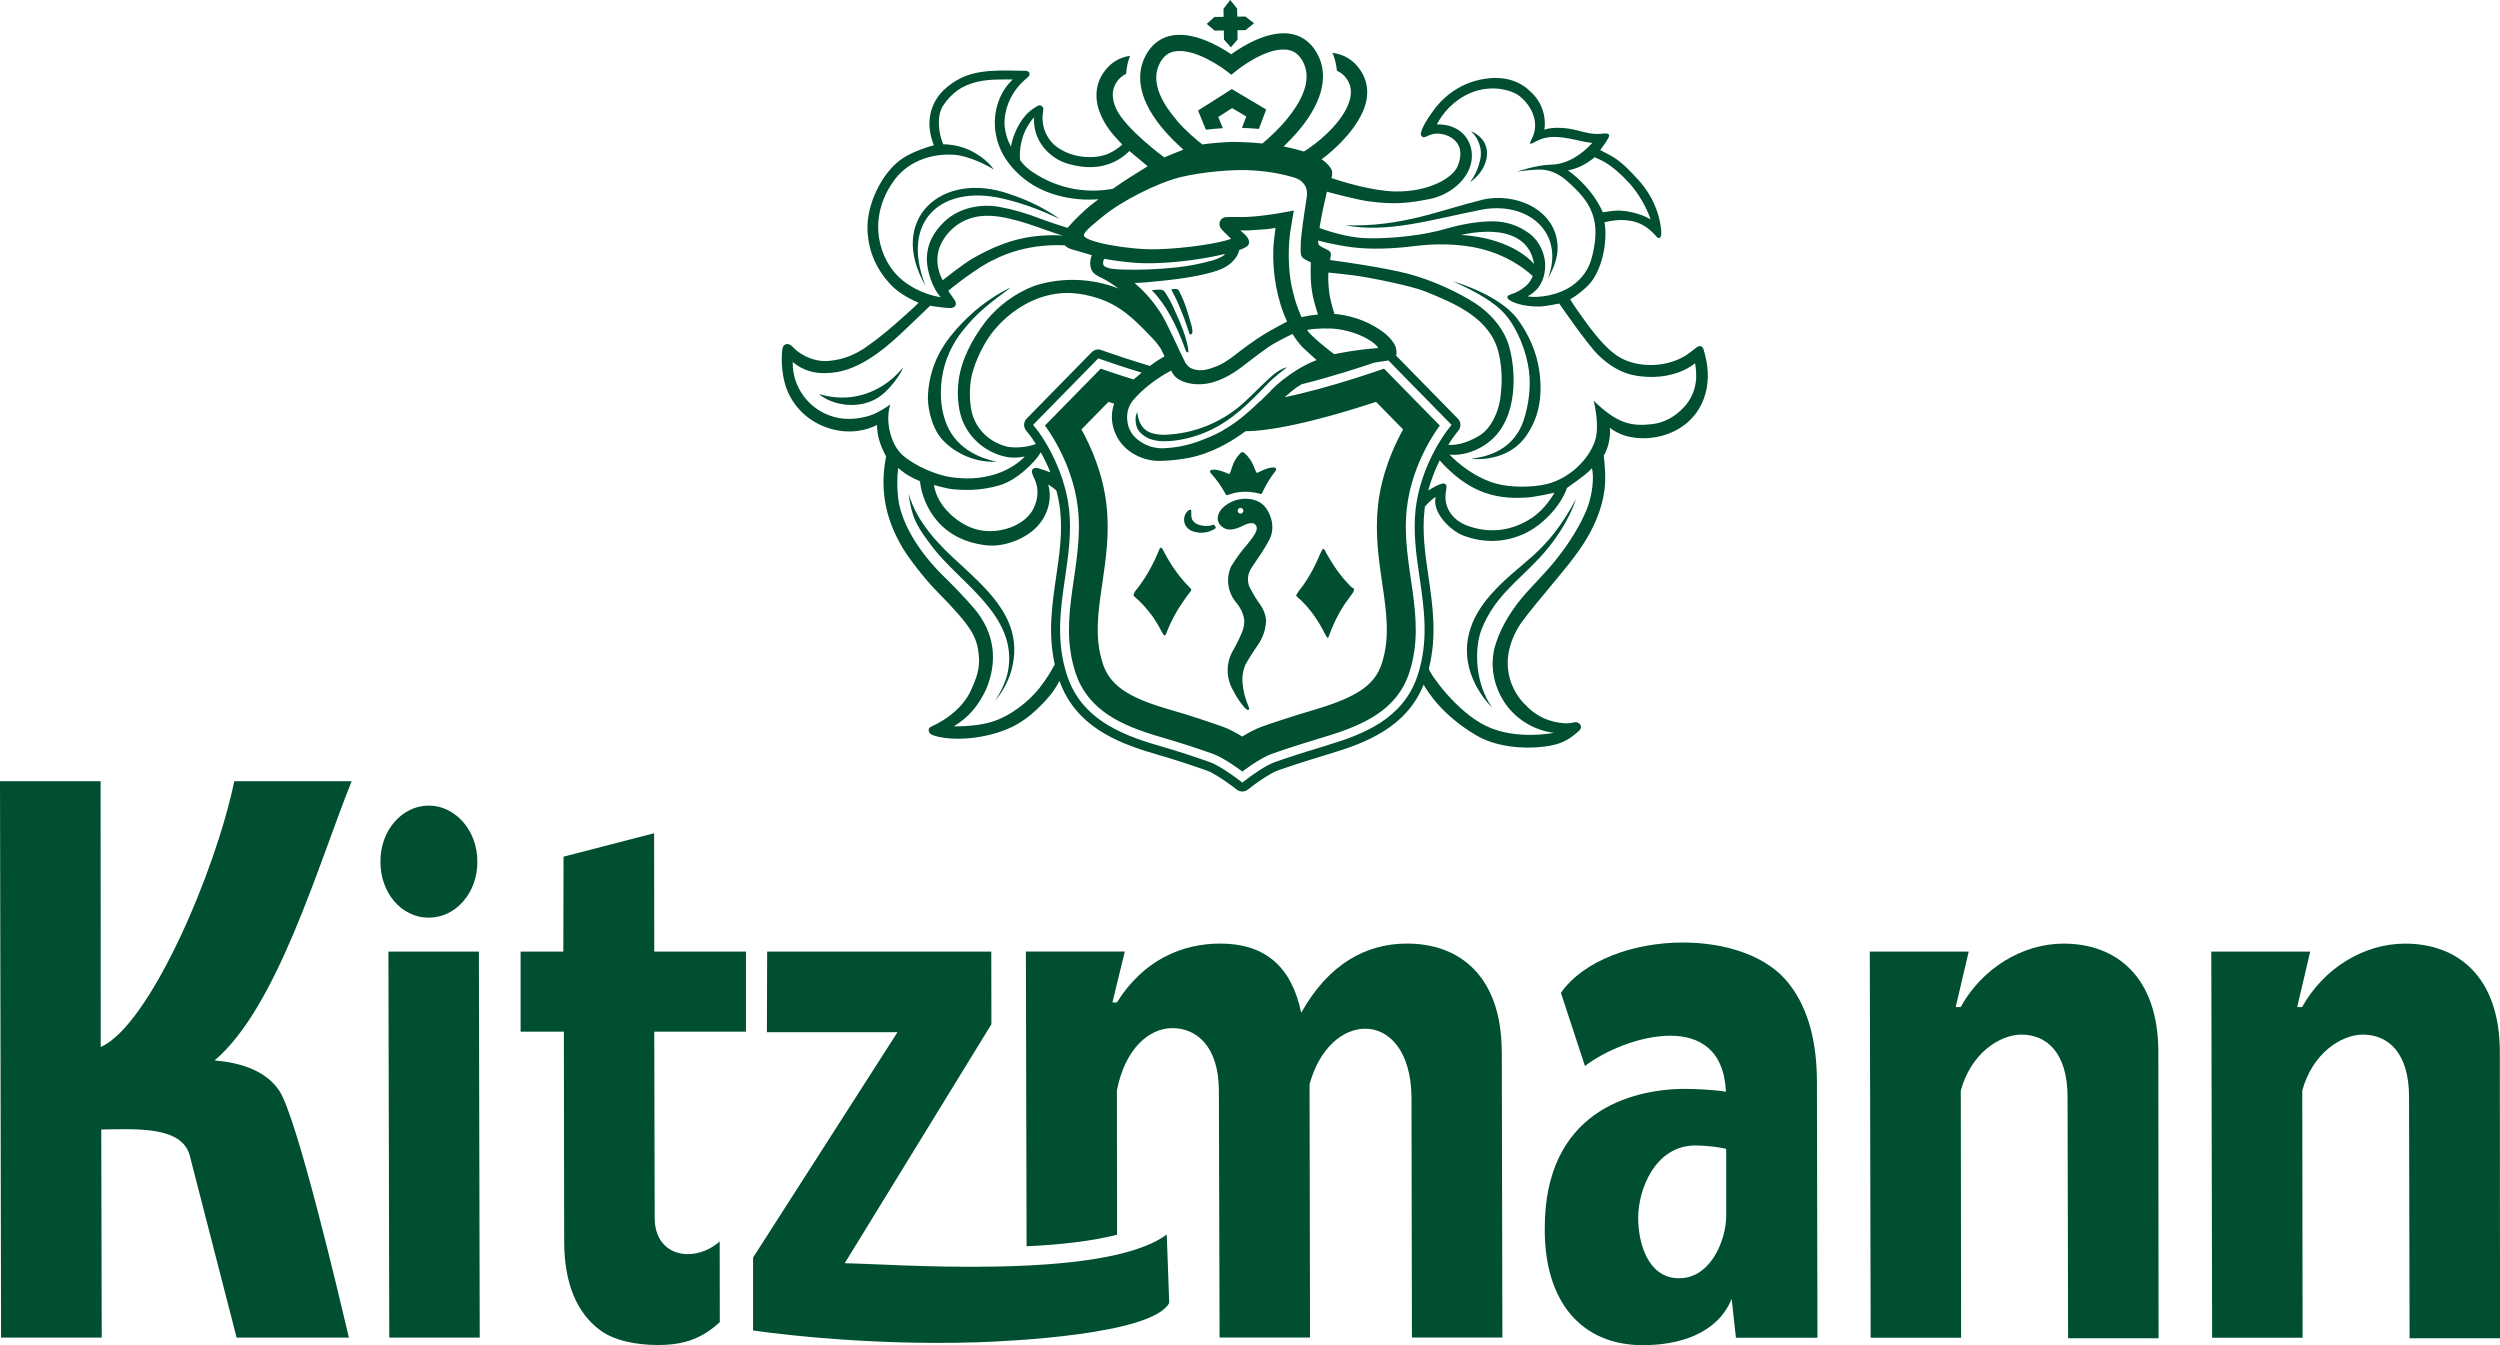
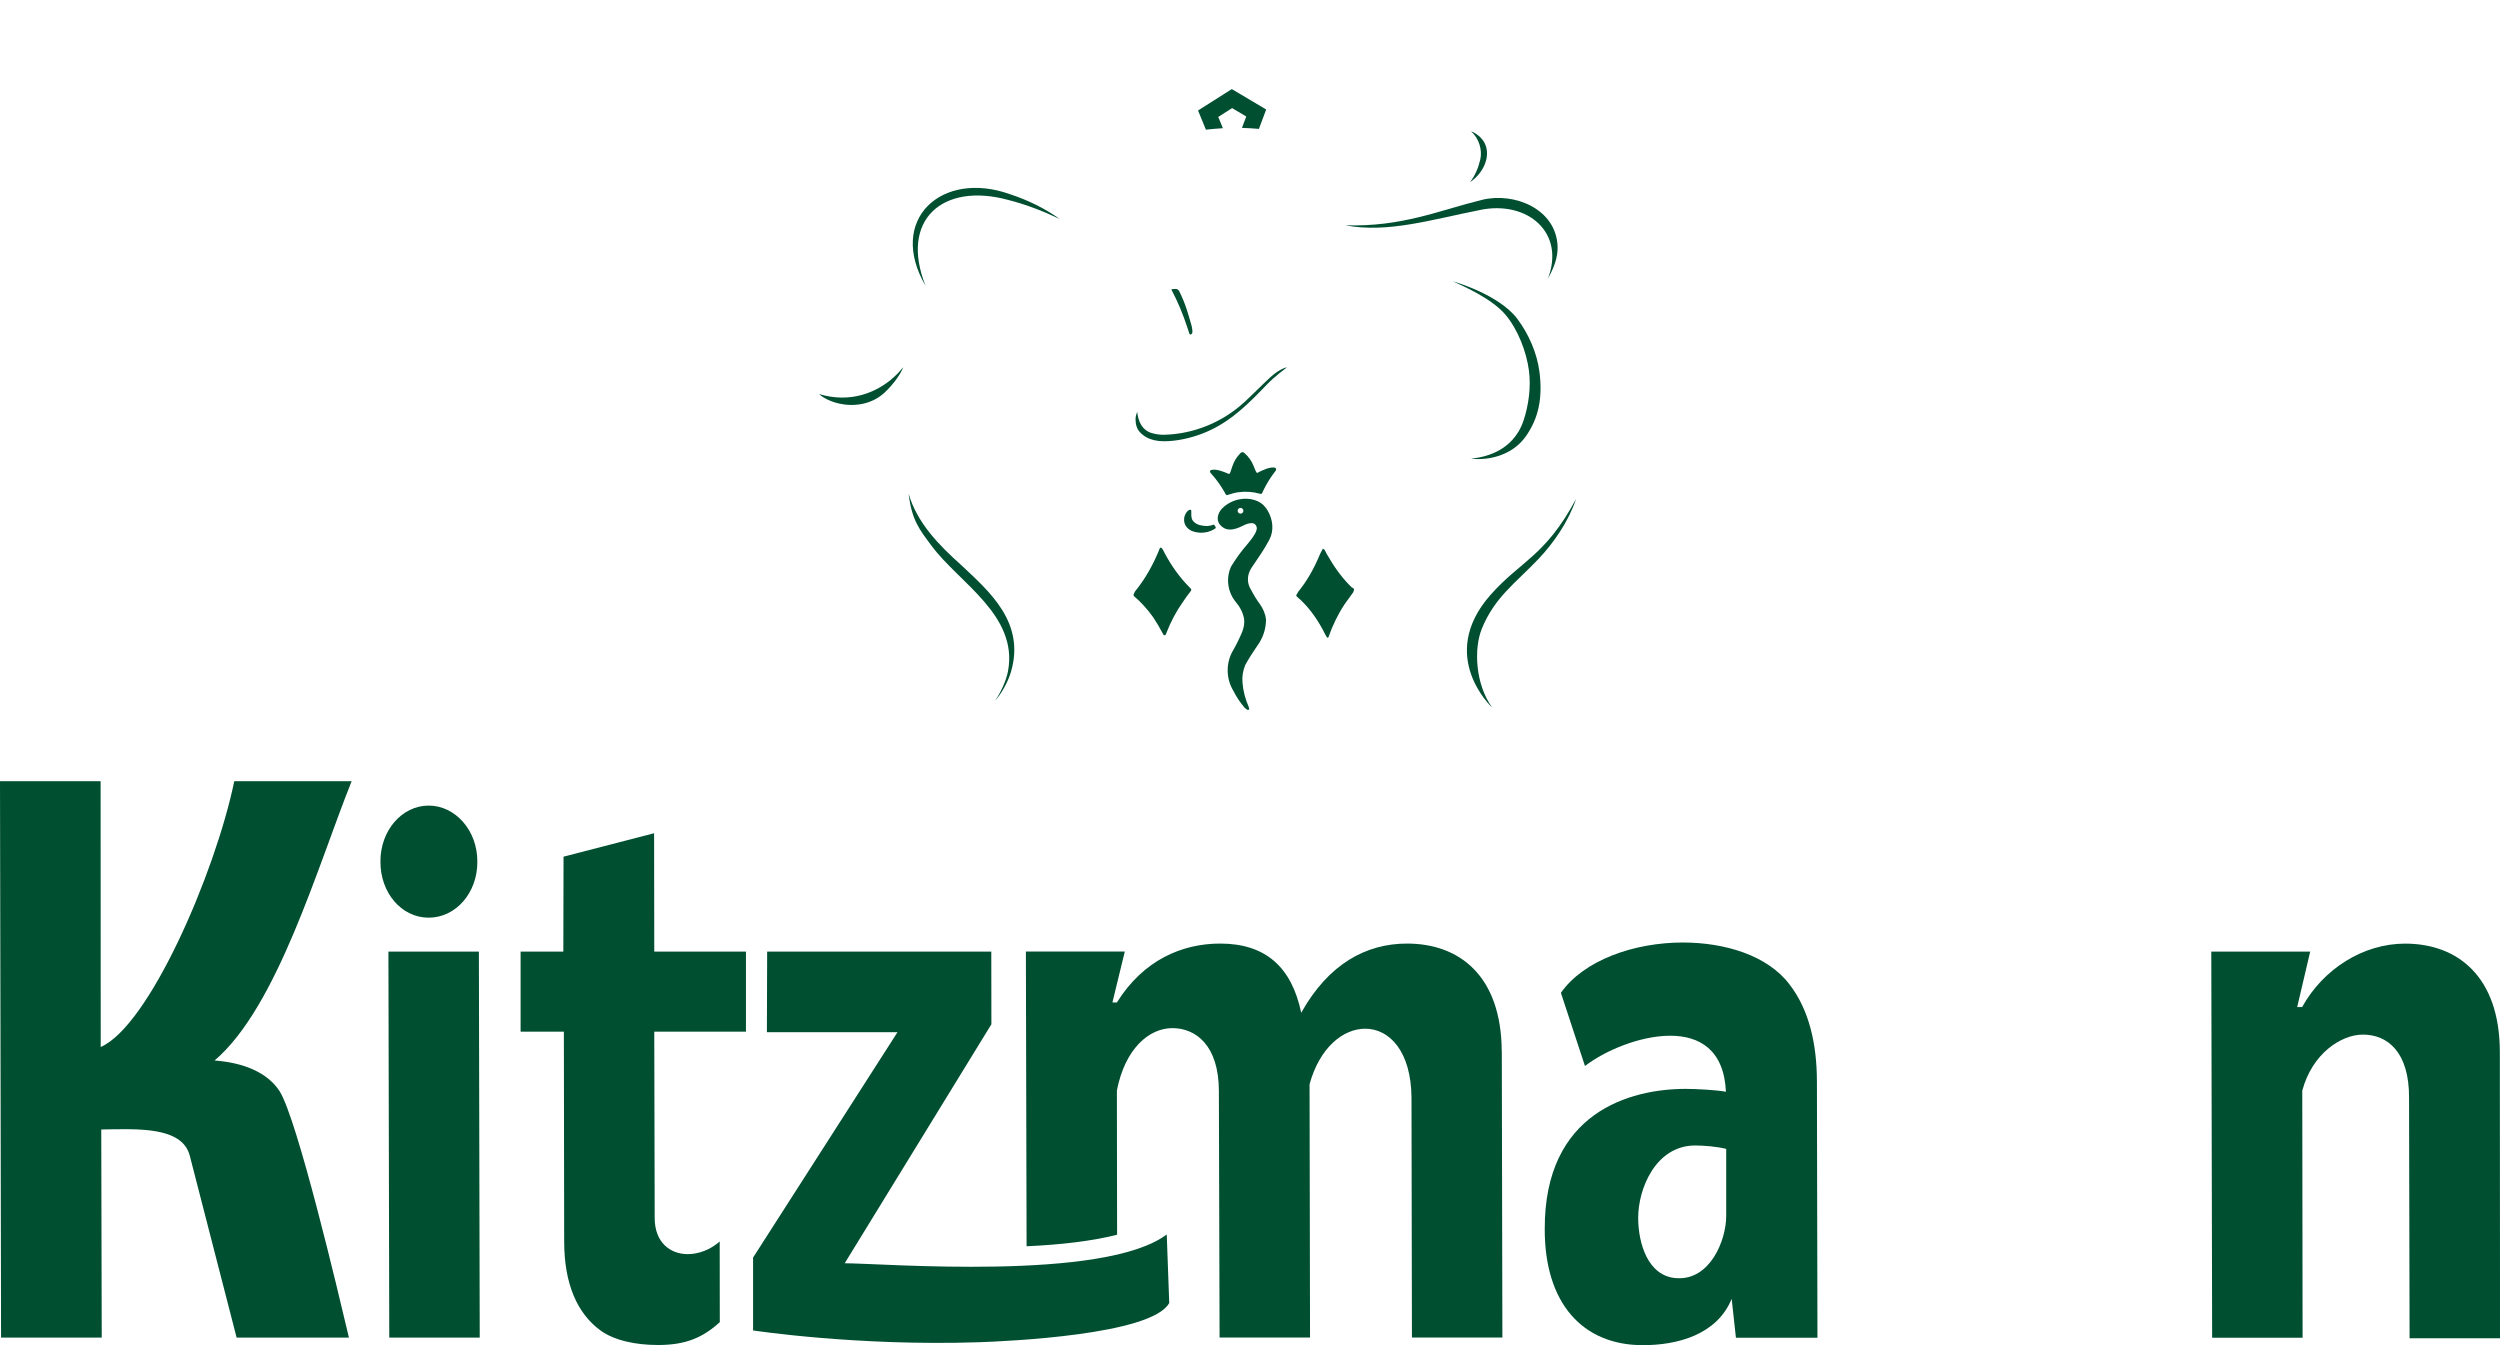
<svg xmlns="http://www.w3.org/2000/svg" id="Ebene_1" data-name="Ebene 1" viewBox="0 0 470.37 253.07">
  <defs>
    <style>
      .cls-1, .cls-2 {
        fill: #004f31;
      }

      .cls-2 {
        fill-rule: evenodd;
      }
    </style>
  </defs>
  <g>
    <path class="cls-1" d="M0,146.98h18.93l.02,50.01c9.09-3.96,21.53-32.66,25.13-50.01h22.08c-6.35,15.83-13.96,42.5-25.79,52.55,5.44.41,9.93,2.23,12.24,5.78,3.36,5.38,11.03,37.84,13.04,46.36h-21.13l-8.83-34.29c-1.49-5.48-9.9-4.97-16.64-4.87l.09,39.16H.2l-.2-104.69Z" />
    <path class="cls-1" d="M73.24,251.67l-.16-72.63h17.02l.16,72.63h-17.02Z" />
    <path class="cls-1" d="M106.15,233.59l-.06-39.49h-8.14v-15.06s8.04,0,8.04,0l.04-17.86,17.04-4.41.03,22.27h17.25s0,15.07,0,15.07h-17.25s.08,35.07.08,35.07c0,4.52,2.85,6.78,6.22,6.78,1.96,0,4.16-.75,6.01-2.37l.02,15.17c-3.2,2.91-6.4,4.3-11.63,4.3-4.21,0-8.3-.86-10.9-2.8-4.23-3.12-6.75-8.61-6.75-16.68" />
    <path class="cls-1" d="M141.69,250.32v-13.71l27.17-42.4h-24.57l.05-15.17h42.17l.02,13.67-27.6,44.97c7.11,0,48.8,3.46,60.59-5.42l.47,12.89c-3.27,6.02-30.56,7.21-35.89,7.39-22.9.76-42.42-2.22-42.42-2.22Z" />
    <path class="cls-1" d="M290.64,231.23c-.07-21.95,16.04-26.36,26.51-26.36,2.06,0,5.93.22,7.58.54-.36-7.96-5.05-10.54-10.47-10.54-5.8,0-12.46,2.9-16.05,5.7l-4.53-13.77c4.28-6.13,13.76-9.47,22.92-9.47,8.04,0,15.98,2.47,20.07,7.86,3.69,4.74,5.17,11.19,5.18,18.29l.1,48.21h-15.34l-.8-7.32c-2.76,6.78-10.25,8.72-16.7,8.72-11.41,0-18.5-7.96-18.47-21.84M315.46,240.48c6.25.43,9.34-7.1,9.32-11.73v-12.59c-1.68-.43-4.24-.64-5.83-.64-7.39,0-10.75,8.07-10.73,13.67.02,4.63,1.76,10.98,7.25,11.3" />
-     <path class="cls-1" d="M351.96,251.67l-.16-72.63h18.61l-2.45,10.44h.93c3.99-7.21,11.52-11.94,19.38-11.94,9.82,0,17.79,6.14,17.82,20.34l.04,53.91h-17.02l-.1-45.19c.06-8.72-4.09-11.94-8.68-11.94-4.11,0-9.53,3.55-11.41,10.54l.06,46.49h-17.02Z" />
    <path class="cls-1" d="M416.21,251.67l-.16-72.63h18.61l-2.45,10.44h.93c3.99-7.21,11.52-11.94,19.38-11.94,9.82,0,17.79,6.14,17.82,20.34l.04,53.91h-17.02l-.1-45.19c.06-8.72-4.09-11.94-8.68-11.94-4.11,0-9.53,3.55-11.41,10.54l.06,46.49h-17.02Z" />
    <path class="cls-1" d="M282.55,197.87c-.05-14.31-8-20.34-17.81-20.34-7.76,0-14.8,3.87-19.92,13.02-1.79-8.61-6.73-13.02-15.24-13.02-7.2,0-14.47,3.12-19.44,11.08h-.84l2.33-9.58h-18.61l.13,55.45c6.4-.28,12.26-.96,17.03-2.17l-.04-27.14c1.53-7.85,6.04-11.73,10.44-11.73s8.74,3.23,8.75,11.84l.13,46.38h17.02l-.09-47.67c1.9-6.89,6.29-10.44,10.49-10.44,4.49,0,8.64,4.2,8.69,13.02l.08,45.09h17.02l-.11-53.8Z" />
    <path class="cls-1" d="M71.58,162.12c-.05-5.81,4.02-10.55,9.07-10.55s9.2,4.73,9.16,10.55c.05,5.81-4.02,10.54-9.16,10.54s-9.11-4.73-9.07-10.54" />
  </g>
  <g>
    <g>
      <path class="cls-1" d="M233.67,24.06c1.09.04,2.16.1,3.19.19l1.37-3.65-6.47-3.84-6.35,4.03,1.48,3.61c1.02-.12,2.09-.21,3.19-.28l-.87-2.12,2.61-1.66,2.66,1.58-.81,2.15Z" />
-       <polygon class="cls-1" points="234.3 3.11 232.79 3.13 232.76 1.61 231.46 0 230.2 1.65 230.22 3.17 228.49 3.19 227.05 4.5 228.53 5.76 230.26 5.73 230.29 7.46 231.59 8.9 232.85 7.42 232.82 5.69 234.34 5.67 235.95 4.36 234.3 3.11" />
      <g>
        <path class="cls-2" d="M228.31,98.72c-1.01.36-1.64.27-2.45.1-.61-.1-1.43-.59-1.62-1.24-.11-.37-.12-.85-.1-1.19,0-.09.01-.28-.03-.37-.04-.1-.2-.14-.29-.1-.5.18-.96.93-1.03,1.64-.14,1.42.98,2.19,1.59,2.39,1.22.42,2.2.3,2.87.12.58-.15,1.26-.49,1.5-.72.06-.05-.26-.71-.44-.64Z" />
        <path class="cls-2" d="M235.78,106.37c1.08-1.59,2.19-3.17,3.07-4.88.88-1.7.64-3.72-.32-5.39-.41-.7-.96-1.32-1.69-1.69-1.31-.67-2.83-.72-4.25-.32-1.14.32-3.48,1.52-3.48,3.5,0,1.02.96,1.75,1.6,1.94.84.25,1.83,0,2.61-.37.66-.31,1.33-.69,2.06-.74.83-.06,1.21.68,1.05,1.25-.27.97-1.07,1.89-1.7,2.67-1.16,1.32-2.19,2.75-3.1,4.24-1.03,2.26-.64,4.9.95,6.77.76.89,1.28,1.93,1.49,3.09.1.78-.03,1.6-.31,2.33-.49,1.2-1.05,2.35-1.69,3.48-1.45,2.37-1.45,5.37,0,7.75.56,1.13,1.28,2.21,2.11,3.16l.47.39c.14.03.28,0,.39-.07,0-.17-.05-.37-.11-.51-.64-1.45-1.04-3-1.16-4.56-.1-1.14.1-2.26.52-3.29.7-1.28,1.49-2.5,2.32-3.7,1.03-1.42,1.59-3.13,1.59-4.88-.12-1.03-.54-2.01-1.15-2.87-.64-.86-1.2-1.79-1.69-2.74-.59-.91-.71-2.04-.39-3.07.19-.53.46-1.02.81-1.49ZM233.4,96.64c-.3,0-.54-.24-.54-.54s.24-.54.54-.54.54.24.54.54-.24.54-.54.54Z" />
      </g>
      <path class="cls-2" d="M240.03,88.09c-.15-.18-.68-.16-1.16-.06-.81.16-2.17.86-2.27.93-.22.13-.41-.49-.72-1.25-.38-.94-.9-1.73-1.75-2.48-.08-.07-.19-.12-.28-.14,0,0-.06-.01-.1-.01s-.1.02-.1.02c-.09.03-.19.08-.27.16-.79.81-1.25,1.64-1.56,2.6-.26.78-.4,1.41-.63,1.3-.11-.06-1.52-.66-2.33-.76-.48-.06-1.02-.05-1.15.15-.16.22.09.48.2.59.97,1.09,1.73,2.15,2.43,3.36.23.39.32.72.55.65.41-.14.8-.25,1.13-.34.64-.17,1.33-.26,2.06-.29.69-.01,1.36.04,1.98.15.34.06.73.15,1.15.26.23.06.3-.28.5-.68.61-1.26,1.29-2.36,2.18-3.52.1-.12.33-.39.15-.6Z" />
      <g>
-         <path class="cls-1" d="M320.53,65.75c-.22-.75-.87-.8-1.41-.32-.16.14-.97.75-1.01.78-3.91,3.15-10.23,3.16-13.81.75-1.74-1.17-3.4-2.95-5.67-5.99-1.18-1.59-2.76-3.87-3.2-4.67,0,0,1.44-.72,3.32-2.55,2.64-2.58,3.79-8.27,3.13-11.93,2.68-.67,5.41-.65,7.69.81.76.49,1.58,1.27,2.1,1.89.55.65.94.06.9-.72-.18-3.64-1.84-7.24-4.31-9.94-1.41-1.55-2.84-3.07-4.53-4.19-.63-.41-2.65-1.43-2.65-1.43l.97-1.35c.13-.21.55-.92.57-.96.53-1.05-.76-.82-1.37-.76-1.6.16-2.99-.25-4.48-.63-4.07-1.04-6.2-.13-6.2-.13.4-2.69-.62-5.44-2.63-7.18-2.24-2.26-5.37-2.88-8.48-2.42-5.52.82-8.59,4.33-9.79,6.02-1.15,1.61-1.9,2.74-2.3,4.06-.16.52.14,1.02.69.91.31-.06.77-.4,1.59-.59,1.95-.44,6.7,1,4.59,6.08-.91,2.19-5.43,4.86-11.77,4.73-4.33-.09-9.95-1.84-11.95-2.51.2-.76.22-1.39-.22-1.98-.85-1.15-1.65-1.55-1.65-1.55,0,0,5.53-3.92,7.77-8.99,1.25-2.84,1.04-5.55-.46-7.78-1.28-1.9-3.05-2.99-5.26-3.27.45,1.07.73,2.2.84,3.37.77.33,1.4.87,1.89,1.6.93,1.37.98,2.97.18,4.89-1.62,3.86-6.03,7.32-8.13,8.61l-.17.1-.19-.06c-.89-.27-1.83-.51-2.81-.72l-.8-.17.58-.57c1.22-1.21,2.31-2.43,3.22-3.64,4.5-5.96,3.98-10.27,2.74-12.83-1.06-2.21-2.74-3.62-4.86-4.09-4.28-.94-9.32,2.21-11.29,3.61l-.24.18-.25-.17c-2.01-1.34-7.13-4.35-11.39-3.27-2.1.53-3.74,1.99-4.74,4.23-1.16,2.6-1.56,6.92,3.12,12.75.95,1.18,2.06,2.37,3.32,3.54l.93.86s-1.14.44-1.79.71c-.68.29-1.81.74-1.81.74,0,0-7.32-5.36-9.05-9.16-.86-1.9-.85-3.5.03-4.9.47-.75,1.09-1.3,1.85-1.66.07-1.17.32-2.31.74-3.39-2.21.34-3.95,1.49-5.16,3.42-1.44,2.27-1.55,5.04-.27,7.87.79,1.75,1.71,3.07,3.87,5.31.03.03.07.07.1.1-.63.58-1.6,1.29-2.6,1.71-1.2.51-2.48.69-3.82.65-2.37-.06-4.69-.84-6.44-2.35-1.71-1.62-2.47-3.96-2.03-6.34.2-.64-.35-1.36-1.13-.9-1.31.78-2.14,1.51-3.03,2.87-.92,1.41-1.59,3.02-1.9,4.75-.67-1.22-1.08-2.56-1.2-3.99-.14-2.98,1.13-5.74,2.86-7.64.62-.69,1.09-1.03,1.52-1.43.66-.62.25-1.2-.48-1.21-2.29-.04-4.73-.12-6.78.05-3.38.27-5.58,1.12-7.86,2.95-2.05,1.65-3.23,3.84-3.39,6.49-.14,2.28.83,4.53.83,4.53-2.24.58-4.55,1.54-6.06,2.58-3.59,2.47-6.73,8.5-6.42,13.64.23,3.88,1.69,7.15,4.37,10.01,1.68,1.8,4.2,2.95,5.23,3.4-.59.62-1.83,1.72-2.39,2.23-2.79,2.5-4.63,4.12-7.69,6.25-2.08,1.38-4.16,2.2-6.65,2.44-2.49.29-5.22-.76-7.03-2.7-.67-.72-1.74-.64-1.88.57-.25,2.12-.07,5.49,1.04,7.96,1.54,3.46,4.42,5.9,8.07,6.96,3.66,1.06,6.91.25,8.72-.73,0,0-.05,1.28.4,2.84.53,1.8,1.3,3.06,1.3,3.06-1.43,7.33.49,12.66,2.94,16.95,1.29,2.26,4.54,6.34,6.34,8.17,6.88,6.99,7.79,8.74,8.16,12.3.27,2.55-.47,4.38-1.51,6.7-1.44,3.04-4.29,5.31-7.37,6.71-1.07.49-.3,1.41-.04,1.52,2.13.96,7.17,1.25,12.26-.3,4.5-1.37,6.87-3.57,9.38-6.26,1.1-1.18,1.91-2.46,2.46-3.53,2.99,8.35,10.45,11.56,18.09,13.77,4.12,1.19,6.95,2.16,9.72,3.13,1.06.37,3.32,1.87,4.58,2.82l1.01.76c.3.22.65.33,1,.33s.72-.11,1.02-.34l1-.77c1.2-.92,3.41-2.39,4.57-2.81,1.63-.58,4.42-1.54,9.74-3.14,6.94-2.08,14.54-4.99,17.79-13.05.83,1.45,3.48,5.74,9.89,9.54,3.57,2.12,8.66,2.65,12.78,2.13,3.17-.4,4.65-1.26,6.51-2.93,1.01-.91-.04-1.8-.72-1.66-1.26.27-1.78.26-3.11.06-2.35-.36-4.53-1.52-6.16-3.3-1.8-1.62-5.74-7.08-1.43-14.54,1.43-2.47,7.81-9.6,10.62-13.38,1.59-2.13,5.97-8.1,5.78-15.25-.06-2.22-.28-3.73-.28-3.73,1.5-2.58,1.15-5.26,1.15-5.26,2.96,2.33,7.33,2.36,10.56,1.28,4.56-1.53,7.06-5.07,7.7-8.95.43-2.6.03-4.86-.63-7.08ZM306.56,34.47c1.84,2,3.46,5.04,3.99,6.83,0,0-2.01-1.41-5.64-1.67-1.21-.09-3.31.32-3.34.31,0,0-1.72-4.39-6.55-7.88,0,0,1.21-.23,2.28-.72.96-.44,1.99-1.14,2.76-1.77.91.56,2.71.78,6.5,4.9ZM249.47,36.75c.06-.24.12-.46.19-.68,1.52.42,5.8,1.53,7.84,1.81,4.87.67,7.73.31,11.52-.44,2.95-.58,6.05-2.62,7.33-5.45.74-1.65.82-3.61,0-5.3-1.77-3.64-6-3.27-6-3.27.95-1.98,3.09-4.51,6.15-5.86,4.54-1.99,8.54-.24,9.36.49,2.4,1.9,3.88,5.12,2.34,8.07-.65,1.24-.3,1.06.82.47,1.61-.84,3.12-1.08,6.22-.53,1.3.23,2.74.67,4.35.83-2.03,2.23-4.76,4.04-7.78,4.09-2.76.05-6.38,1.32-6.38,1.32,0,0,3.41-.53,4.9-.37,2.39.26,3.85,1.45,5.51,3.04,1.72,1.65,3.36,3.43,4.04,6.15.56,2.25.3,4.63-.35,7.22-.53,2.14-1.73,3.97-3.65,5.35-2.52,1.81-6.29,2.45-8.5,2.07,2.14-1.08,3.2-3.02,3.33-5.37.14-2.49-1.02-5.01-3.02-6.5-1.97-1.47-4.41-2.26-6.87-2.25-3.02.02-5.99.6-8.79,1.41-4.33,1.25-9.95,1.84-14.49,1.78-3.11-.04-6.35-.88-9.28-1.93.27-1.68.76-4.17,1.25-6.16ZM288.62,49.65c-2.98-3.29-8.32-5.13-13.73-5.44.23-.06,5.61-1.39,9.4.09,3.28,1.27,4.07,3.72,4.35,5.37h-.01ZM221.41,22.63c-2.41-2.77-4.96-6.83-3.37-10.38.82-1.85,1.93-2.32,2.69-2.51,4-1.01,9.94,3.54,9.99,3.59l.96.74.94-.77c.06-.05,5.88-4.76,9.88-3.88.77.17,1.89.61,2.77,2.43,1.69,3.51-.74,7.63-3.07,10.48-1.61,1.96-3.36,3.56-4.55,4.55l-.14.12-.19-.02c-1.73-.17-3.55-.27-5.41-.28h-.13c-1.85.07-3.67.22-5.39.45l-.18.02-.14-.11c-1.22-.96-3.02-2.5-4.68-4.41ZM222.02,33.35c4.39-1.08,10.2-1.45,12.68-1.34,3.61.16,6.15.61,8.82,1.4,1.3.38,2.63,1.49,2.36,3.55-.07.53-.83,5.3-1,7.1l-.05.53c-.1.77-.14,2.02-.11,2.74.04.82.14,1.16,1.11,1.64.2.1.8.39.8.39,0,0-.07,2.23.01,3.55.16,2.55.8,4.68,1.34,6.27,0,0-1.25.13-1.58.19-.4.07-1.54.3-1.53.3-.59-1.36-1.26-3.12-1.58-4.68-.77-2.74-1.1-7.25-.53-11.4.12-.85.67-3.98.67-3.98,0,0-5.04,1.05-8.9,1.21-1.25.05-2.25-.04-3.78.03-.78.03-1.22.54-1.3,1.13-.08.63.27,1.08.72,1.52.38.37,1.46,1.44,1.46,1.44-2.17.81-8.44,1.82-14.06,1.96-5.25.13-13.93-1.45-13.64-2.7.17-.77,2-2.18,3.48-3.41,3.52-2.93,10.33-6.38,14.63-7.44ZM286.97,93.62c1.7-.03,5.48-.92,5.5-.92,0,0-1.58,2.98-4.3,4.77-3.7,2.44-7.9,2.99-12.14,1.42-1.35-.5-2.66-1.46-3.37-2.74-.73-1.32-.81-2.51-.6-3.74.16-.93.58-2.63-3.34-.11.57-2.16,1.37-4.09,2.15-5.68,4.96,5.53,9.88,7.42,16.11,7ZM274.3,78.77l-1.02-1.04-10.5-10.71-.1-.1c.14-.48.05-1.03-.01-1.34-.3-1.4-1.95-2.79-2.75-3.34-3.23-2.25-6.41-2.95-8.85-3.18-.14-.35-.84-2.89-.93-3.67-.12-1.01-.3-2.42-.21-4.11,1.11.11,3.47.36,4.87.54,3.18.43,10.86,1.99,13.43,3.04,5.42,2.23,12.29,4.96,13.79,11.74.62,2.79.66,5.58.23,8.53-.33,2.25-1.61,5.5-4.03,6.91-2.67,1.56-4.6,1.75-5.73,1.65.61-.98,1.04-1.55,1.05-1.57l.89-1.15c.51-.66.46-1.6-.12-2.19ZM241.49,71.35c-.43.35-.88.72-1.32,1.12-.37.33-.74.69-1.11,1.05.02,0,.05,0,.07-.01-.66.65-1.33,1.32-2.01,1.98-.02,0-.05,0-.07,0-.76.75-1.53,1.48-2.29,2.11-1.43,1.29-2.98,2.4-4.62,3.33.02,0,.03,0,.05,0-1.17.66-2.38,1.23-3.65,1.71-2.3.96-4.68,1.52-7.11,1.67-2.01.21-4.02-.42-5.54-1.73-1.04-.88-1.68-2.11-1.79-3.48-.16-1.32.19-2.62.97-3.65,1.9-2.31,4.7-4.37,7.28-5.73,0,0,.26.55.53.88,1.21,1.47,3.83,1.92,5.99,1.61,2.38-.34,4.6-1.58,6.49-2.96,1.63-1.2,4.42-3.46,6.15-4.5,1.22-.73,3.67-1.92,3.67-1.92.63,1.03,1.42,2.04,1.99,2.59.99.95,2.56,2.33,2.56,2.33,0,0-2.91.98-6.18,3.58-.03,0-.05.01-.08.02ZM260.06,109.74c.81,5.51,1.5,10.26-.09,15.12-1.31,3.99-4.55,6.24-12.42,8.6-5.51,1.65-8.44,2.66-10.16,3.27-1.2.43-2.51,1.13-3.67,1.85-1.19-.73-2.51-1.45-3.68-1.86-2.78-.97-5.86-2.03-10.19-3.28-7.69-2.22-11.04-4.55-12.36-8.58-1.59-4.86-.9-9.62-.09-15.12.68-4.64,1.38-9.43.78-14.76-.67-5.87-2.88-10.9-4.71-14.18l5.09-5.19c.33.11.69.23,1.06.35-.75,2.13-.5,4.33.61,6.35,1.49,2.71,4.63,4.38,7.78,4.41,1.59.02,4.03-.25,5.52-.54,4.43-.85,8.16-3.07,10.8-5.04,7.12-.07,18.79-3.62,24.57-5.53l5.09,5.19c-1.82,3.28-4.04,8.3-4.71,14.18-.6,5.33.1,10.13.78,14.76ZM193.04,80.97l.9,1.15s.39.52.95,1.41c-1.58.6-3.52.79-5.25.55-3.07-.73-5.5-2.76-6.56-5.71-.63-1.77-.74-4.51-.44-6.72.37-2.67,2.08-6.35,3.65-8.54,2.25-3.14,5.65-5.79,9.31-7.07,4.43-1.55,8.05-.84,10.74,0,4.42,1.37,7.05,3.96,10.64,7.76.62.65,1.04,1.23,1.46,1.87.29.59.52,1.08.67,1.38,0,0-1.31.74-1.88,1.16-.13.1-.44.32-.86.64-3.41-1.01-6.41-2.01-8.18-2.64l-1.01-.36c-.18-.07-.37-.1-.56-.1-.44,0-.87.18-1.19.5l-.75.76-10.5,10.71-1.02,1.05c-.59.6-.64,1.54-.12,2.2ZM194.42,89.65c.98,1.81,1.11,3.9,0,6.09-1.61,3.19-6.53,4.92-10.57,3.9-3.48-.88-7.56-4.35-8.13-8.4,0,0,2.37.74,3.93.85,3.14.23,5.42.03,8.22-.72,3.54-.95,7.09-4.72,7.82-6.08.05-.07.09-.14.13-.21.58,1.05,1.22,2.33,1.81,3.8-.56-.22-1.24-.45-2.11-.73-1.16-.37-1.77.24-1.08,1.5ZM234.63,44.58c-.28-.38-.6-.62-1.28-1.24,0,0,1.34.04,1.78,0,2.34-.14,3.45-.2,4.86-.46,0,0-.36,2.51-.41,3.85-.19,4.69.69,9.74,2.59,13.77,0,0-3.15,1.65-4.43,2.46-1.84,1.16-3.37,2.27-5.22,3.71-1.38,1.07-2.69,1.99-4.29,2.49-1.38.52-2.74.74-4.1.14-.5-.22-.98-.8-1.13-1.1-1.57-3.11-2.73-5.97-4.26-8.72-1.41-2.37-3.2-4.48-5.28-6.24,1.58-.03,3.28-.22,4.72-.36,5.41-.53,9.64-1.37,11.77-2.33,2.04-.92,3.1-2.58,3.19-3.49,0,0,1.13-.38,1.59-.8.3-.28.49-.87-.1-1.67ZM227.99,49.04c-2.53.67-4.13.99-6.72,1.28-3.46.36-7.02.52-10.55.38-1.85-.07-3.02-.38-3.15-.96-.08-.38.05-.8.18-1.05,0,0,4.24.82,7.84.84,8.06.03,14.84-1.75,14.84-1.75,0,.41-1.79,1.09-2.44,1.27ZM251.76,61.93c5.27.78,7.95,3.53,7.44,3.57-4.14.27-8.17,1.14-8.17,1.14-.48-.35-4.41-3.35-5.1-4.57,1.54-.29,4.15-.38,5.83-.13ZM193.4,23.64c.31-.5.75-1.18,1.17-1.54-.19,2.7,1.02,5.29,3.16,7.02,1.42,1.15,2.71,1.63,4.47,2.01,3.81.81,7.47.11,10.29-2.72,1.19,1.01,2.69,2.22,3.45,2.87,0,0-2.53,1.55-3.61,2.25-.69.44-1.74,1.15-2.93,1.98-.38.07-.63.11-.63.11-5.04.79-10.17-.35-14.45-3.23-.89-.57-1.8-1.4-2.37-2.25-.17-.74-.16-3.87,1.46-6.51ZM169.81,52.73c-2.44-1.97-3.96-4.95-4.43-8.01-.55-3.63.43-7.3,2.53-10.32,2.5-3.84,7.02-5.58,11.6-5.28,2.67.17,6.28,1.97,7.46,2.78,0,0-1.27-2.15-4.65-3.7-2.41-1.11-4.85-1.05-4.85-1.05-.88-1.98-1.28-5.3-.06-7.22.71-1.11,1.62-2.11,2.72-2.91,2.25-1.61,5.15-2.05,7.91-2.06,1,0,1.66-.04,2.5-.01,0,0-.96.94-1.46,1.7-2.79,4.26-2.46,9.8.59,13.89,3.51,4.7,8.73,6.72,14.23,7,.85.04,1.8.02,2.76-.04-.59.44-1.17.9-1.72,1.34-.79.64-2.94,2.66-4.08,4.03-.04,0-.07-.02-.11-.03-.35-.09-3.63-1.15-5.14-1.74-2.47-.96-5.01-1.7-7.56-2.17-3.58-.66-7.6.19-10.28,2.69-2,1.87-3.45,4.23-3.38,7.42.04,1.73.92,5.06,2.6,6.86-.37-.01-3.98-.57-7.19-3.16ZM196.12,44.33c-5.68.34-10.12,2.6-13.01,4.24-1.94,1.1-5.74,4.16-5.74,4.16-.47-.84-1.77-3.59-.38-6.72.57-1.28,3.15-5.64,9.25-5.41,4.76.19,10.38,2.79,13.73,3.73-.99-.08-1.94-.12-3.85,0ZM165.12,77.58c-2.74,1.38-6.16,1.53-8.33.82-4.58-1.29-7.74-5.58-7.64-10.29,2.53,2.11,5.37,2.38,8.33,1.89,5.4-.9,10.34-5.62,13.18-8.32,1.09-1.03,4.34-4.15,4.34-4.15,0,0,2.24.37,3.68.43,1.02.04,1.51-.67.91-1.52-.29-.4-.86-1.27-1.18-1.72.02-.07,5.6-4.57,8.65-5.88,2.41-1.25,5.14-2.04,7.88-2.44,1.76-.25,3.58-.33,5.43-.24.29.34.74.62,1.38.78.91.23,3.67,1.08,3.67,1.08,0,0-.22.58-.28,1.16-.04.38-.05,1.12.3,1.73.44.75,1.17,1.05,1.87,1.4,1.2.6,2.03,1.17,3.16,1.99-4.94-1.97-10.72-2.19-15.82-.53-3.58,1.37-6.74,3.66-9.15,6.64-2.58,3.36-4.66,7.29-5.15,11.31-.28,2.3-.14,4.86.61,7.08,1.4,3.83,4.8,6.6,8.87,7.25,1.02.11,2.02.04,2.98-.17-1.49,1.67-6.15,5.05-13.89,3.9-2.76-.41-6.64-2.04-9.05-4.1-2.1-1.79-3.42-6.1-2.38-9.58,0,0-1.12.84-2.38,1.48ZM195.68,129.32c-1.97,2.52-5.47,5.43-9.23,6.54-3.12.91-6.99.8-6.99.8,2.81-1.7,4.64-3.92,6.06-6.93,2.18-5.13,1.8-10.64-2.39-15.43-1.58-1.81-3.38-3.73-5.54-5.84-.46-.45-7.01-6.6-8.43-13.68-.39-1.93-.43-4.94-.16-6.74,1.37,1.22,2.42,1.76,4.1,2.51.25,2.9,2.56,10.93,12.51,12.05,3.3.37,7.47-1.21,9.69-3.71,2.45-2.77,2.48-6.05,1.91-7.71,0,0,.73.36,1.55,1.12.31,1.16.56,2.39.7,3.66.48,4.2-.14,8.42-.74,12.5-.77,5.28-1.57,10.72-.27,16.55-.67,1.27-1.62,2.82-2.77,4.3ZM249.6,140.26c-5.36,1.61-8.17,2.57-9.82,3.16-1.59.56-4.17,2.39-5.03,3.05l-1,.77-1.01-.76c-.9-.68-3.57-2.55-5.03-3.06-2.8-.98-5.65-1.96-9.81-3.16-7.36-2.13-14.52-5.2-17.14-13.2-2.11-6.45-1.23-12.51-.37-18.36.61-4.19,1.25-8.52.75-12.93-.94-8.26-5.81-14.62-5.86-14.68l-.9-1.15,1.02-1.05,10.5-10.71.75-.76,1.01.36c.07.03,3.07,1.09,7.14,2.33-.48.4-1,.83-1.51,1.29-3.63-1.13-6.19-2.04-6.19-2.04l-10.5,10.71s5.2,6.66,6.2,15.52c1.23,10.82-3.93,20.35-.45,30.97,2.32,7.08,8.63,9.97,16.02,12.11,4.3,1.24,7.31,2.28,9.9,3.19,2.02.71,5.48,3.3,5.48,3.3,0,0,3.3-2.52,5.48-3.3,1.49-.53,4.28-1.5,9.9-3.19,7.37-2.21,13.7-5.03,16.02-12.11,3.48-10.61-1.68-20.14-.45-30.97,1-8.86,6.2-15.52,6.2-15.52l-10.5-10.71s-10.1,3.6-18.71,5.38c.64-.56,1.22-1.05,1.65-1.39.45-.36.99-.72,1.55-1.05,5.6-1.39,11.22-3.23,13.67-4.07,1.11-.17,2.1-.32,2.67-.41l.36.37,10.5,10.71,1.02,1.04-.9,1.15c-.05.06-4.92,6.42-5.86,14.68-.5,4.41.13,8.75.75,12.93.86,5.86,1.74,11.92-.37,18.36-2.7,8.24-10.26,11.13-17.13,13.19ZM298.47,96.02c-1.19,2.89-3.25,6.14-5.15,8.56-1.96,2.59-3.88,4.42-6.29,7.11-2.35,2.62-4.53,6.03-5.58,9.35-1.3,3.88-.48,8.2,1.92,11.55,2.12,2.9,5.35,4.81,8.96,5.29,0,0-7.04,1.44-12.67-1.26-5.65-2.71-10.63-9.82-10.83-10.81,1.56-6.14.73-11.83-.07-17.35-.6-4.08-1.22-8.31-.74-12.5.02-.22.05-.43.08-.65,1.17-1.38,2.02-1.8,2.03-1.82-.77,2.93,2.82,6.38,5.18,7.27,3.99,1.51,7.88,1.28,11.45-.33,3.13-1.41,6.76-4.9,8.06-8.62.02-.07,3.41-2.3,4.45-3.46l.25-.25c.4,1.48.19,4.93-1.04,7.9ZM316.87,76.55h0c-1.59,1.8-3.77,3.02-6.14,3.27-3.99.42-6.53-.21-10.89-4.43,0,0,.94,3.57.52,6.41-.54,3.63-4.42,8.03-9.26,9.26-2.75.69-7.09.69-9.8-.12-5.06-1.51-8.58-5.42-8.58-5.42,2.71.36,6.88-1.04,9.32-4.31,4.04-5.41,2.78-14.09,1.47-17.27-1.08-2.62-3.24-5.12-5.98-6.9-3.13-2.03-8.07-4.35-12.69-5.55-4.14-1.08-11.52-2.16-14.6-2.57.02-.09.03-.18.05-.28.12-.53.3-1.17-.33-1.52-.44-.24-1.34-.64-1.72-.95-.21-.17-.25-.54-.24-.91,1.91.53,4.9,1.07,6.29,1.25,3.83.49,8.01.27,11.94-.22,3.68-.46,7.38-.44,11.02.22,4.09.76,8.01,2.6,11.12,5.42,0,0-.18.69-.86,1.47-.44.5-1.62,1.47-3.13,1.94-.99.3-.97.72-.31,1.16,1.1.72,3.26,1.21,5.58,1.17,1.26-.03,3.72-.55,3.71-.56,0,0,5.39,7.83,7.39,9.73,3.67,3.48,6.55,3.92,9.13,4.06,3.2.17,6.59-.6,9.04-2.55h0c.16.87.23,1.81.21,2.79-.09,2-.89,3.93-2.24,5.42Z" />
        <path class="cls-1" d="M273.51,77.49c.03-.07.08-.13.11-.19.06-.13.1-.27.11-.42-.01.14-.05.28-.11.42-.03.06-.08.13-.11.19Z" />
        <path class="cls-1" d="M167.63,71.44c-2.79,2.29-7.51,4.51-13.52,2.7.85.79,2.28,1.46,3.81,1.8,2.75.61,6.1.18,8.52-2.08,1.75-1.63,3.18-3.76,3.49-4.76-.67.84-1.46,1.64-2.3,2.34Z" />
-         <path class="cls-1" d="M187.53,86.84c-1.27-.21-6.67-1.38-9.09-6.26-1.41-2.85-1.65-6.15-1.24-9.29.46-3.44,1.93-6.66,4.15-9.34,2.46-3.04,4.57-4.72,8.86-7.87,0,0-4.6,1.91-9.2,6.7-2.95,3.07-6.01,7.08-6.41,13.37-.14,2.24.51,5.04,1.61,7.04,1.58,2.89,6.19,6,11.32,5.66Z" />
        <path class="cls-1" d="M189.66,37.61c3.32.84,6.57,2.09,9.72,3.59-2.85-2.03-6.04-3.58-9.41-4.68-12.75-4.54-23.11,4.74-15.82,17.28-4.96-12.47,3.26-19.53,15.51-16.19Z" />
        <path class="cls-1" d="M180.82,106.29c-4.19-3.74-8.29-7.95-9.87-13.41.62,5.06,2.03,6.72,4.32,9.81,5.15,6.96,16.33,13.05,14.39,23.57-.34,1.84-1.39,4.03-2.44,5.6,1.26-1.43,2.43-3.57,2.98-5.42,2.8-9.38-4.19-15.25-9.38-20.15Z" />
        <path class="cls-1" d="M280.43,111.93c-10.16,11.54.32,21.2.32,21.2-3.16-4.38-3.48-11.04-1.96-14.8,2.41-5.95,6.27-8.54,10.67-13.16,2.96-3.11,5.71-7.19,7.07-11.29-5.81,10.85-10.39,11.58-16.1,18.06Z" />
        <path class="cls-1" d="M279.59,27.59c-.58-2.01-2.64-2.86-2.81-2.86,1.44,1.22,2.16,3.44,1.73,5.28-.37,1.59-.94,2.97-1.93,4.26,2.17-1.44,3.74-4.18,3.02-6.69Z" />
        <path class="cls-1" d="M285.5,60.01c-3.51-4.67-12.12-7.07-12.12-7.07,2.14.99,7.31,3.26,9.85,6.25,2.34,2.76,3.98,6.99,4.44,10.55.4,3.04-.05,6.5-1.02,9.39-2,5.97-7.64,6.95-9.86,7.15,2.47.36,7.49-.18,10.31-4.21,2.28-3.25,3.2-7,2.55-12.08-.45-3.53-2.01-7.12-4.15-9.97Z" />
        <path class="cls-1" d="M278.63,39.47c8.75-1.72,15.92,4.24,12.61,12.95,1.15-2.07,1.88-4.01,1.82-6.03-.25-7.08-8.12-10.28-14.22-8.79-7.96,1.95-15.05,5.13-25.74,4.79,7.97,1.53,16.26-1.09,25.52-2.91Z" />
        <path class="cls-1" d="M234,75.77c-4.08,3.72-9.43,5.88-14.95,6.03-.78.02-1.57-.1-2.33-.31-2.65-.74-2.74-3.99-2.74-3.99-.19.4-.33.88-.33,1.37,0,.95.24,1.82.81,2.43,1.47,1.57,3.54,1.96,6.52,1.6,2.38-.29,4.7-1.01,6.64-1.92,4.32-2.01,7.53-5.28,10.82-8.71,1.46-1.52,3.7-3.15,3.7-3.15,0,0-1.17.08-3.15,1.88-1.34,1.22-3.71,3.62-4.99,4.78Z" />
-         <path class="cls-1" d="M219.27,55.1c-.16-.26-.39-.61-1.05-.61-.62,0-1.23.08-1.5.1,2.71,2.85,4.59,6.44,6.36,11.32.18.5.56.51.52.1-.24-2.31-1.55-5.39-2.73-7.94-.44-1.03-.98-2.01-1.59-2.97Z" />
        <path class="cls-1" d="M221.86,54.78c-.07-.14-.24-.42-.68-.42-.26,0-.67.03-.8.1,1.2,2.25,2.24,4.75,3.03,7.2.14.46.27.82.37,1.1.13.39.47.06.53-.08.12-.33-.05-1.19-.18-1.62-.69-2.36-1.04-3.8-2.27-6.29Z" />
      </g>
    </g>
    <path class="cls-2" d="M254.39,110.58c-1.61-1.55-3.07-3.44-4.31-5.6-.32-.48-.59-.97-.85-1.52l-.34-.23-.52,1c-1.1,2.69-2.47,5.1-4.1,7.09-.13.25-.26.5-.41.7.06.1.13.2.19.27.2.2.41.37.63.55,1.81,1.72,3.38,3.93,4.65,6.51.12.23.23.43.36.63l.23-.03c.81-2.31,1.84-4.42,3.07-6.27l1.63-2.26.16-.5-.18-.28c-.06-.04-.13-.07-.2-.07Z" />
    <path class="cls-2" d="M223.83,110.52c-1.81-1.79-3.41-4-4.76-6.56l-.13-.27c-.13-.28-.28-.5-.45-.65-.1-.02-.18,0-.26.08-1.23,3.13-2.82,5.89-4.68,8.16l-.29.62.08.25c1.31,1.1,2.53,2.44,3.63,3.99.65.97,1.26,2.01,1.83,3.1l.21.32.32-.14.1-.27c.84-2.17,1.87-4.11,3.08-5.82.47-.7.95-1.4,1.47-2.04l.18-.3-.12-.25c-.06-.07-.15-.15-.21-.2Z" />
  </g>
</svg>